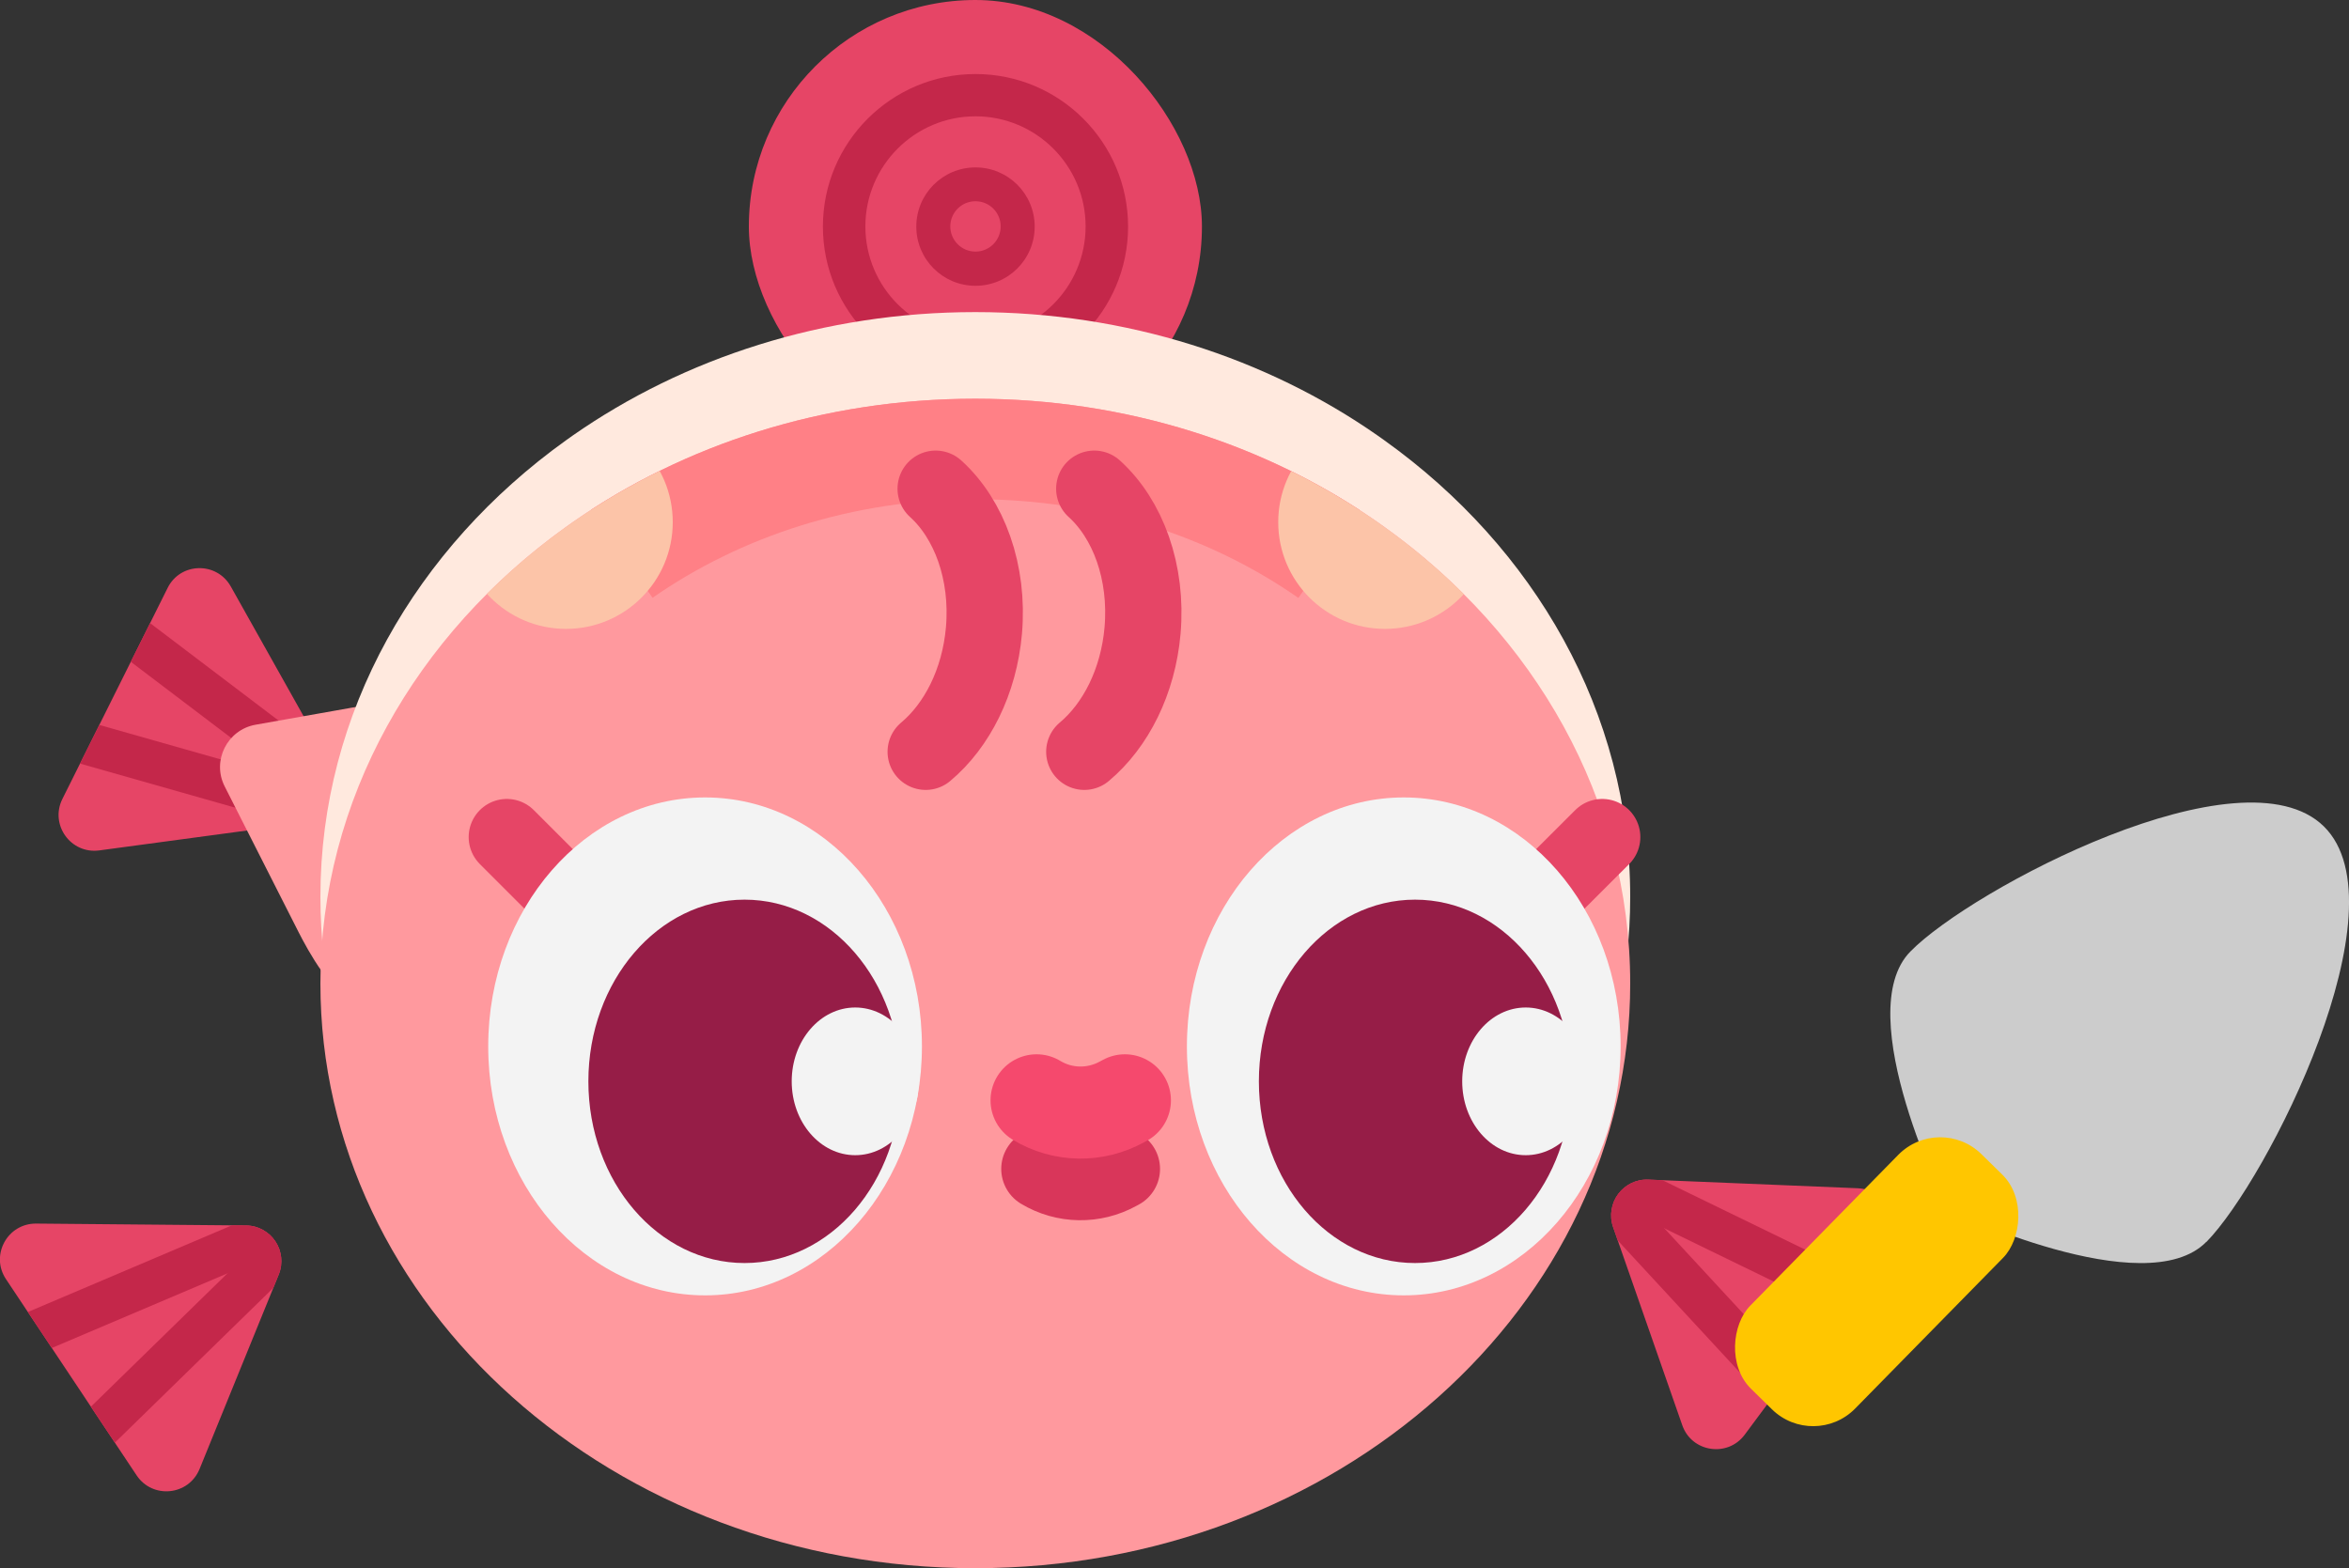
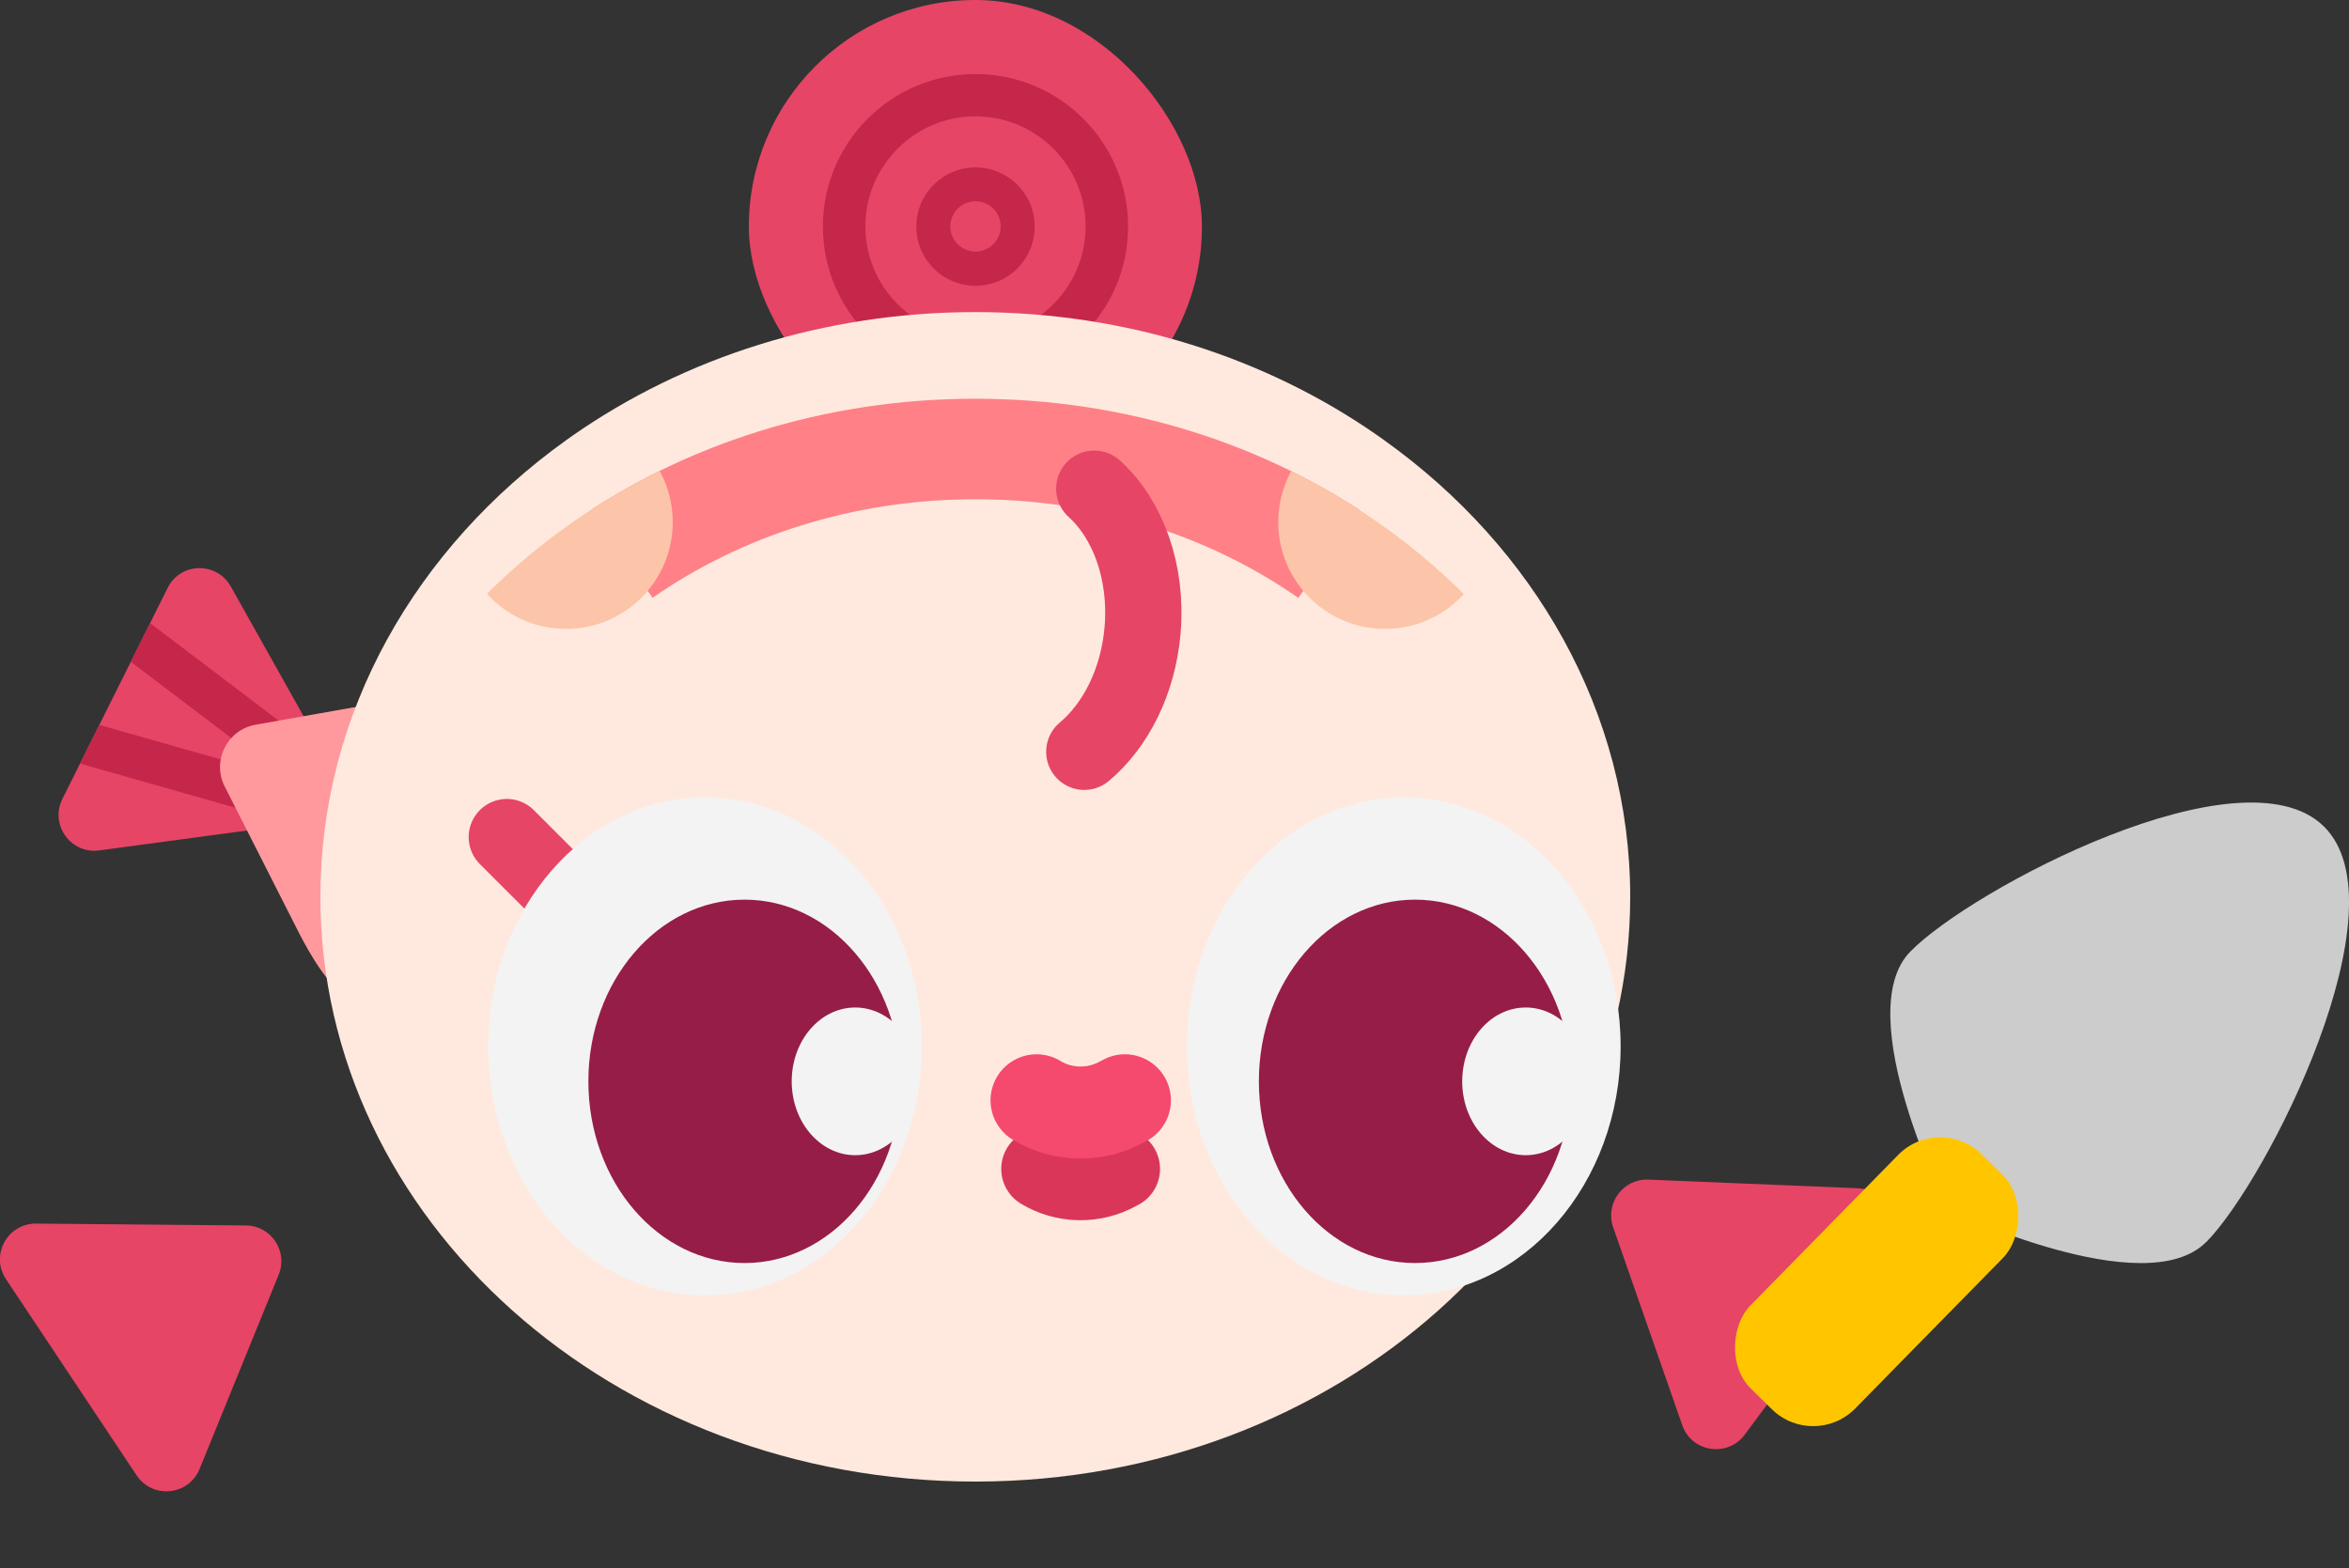
<svg xmlns="http://www.w3.org/2000/svg" id="_圖層_2" data-name="圖層 2" viewBox="0 0 125 83.47">
  <rect x="0" y="0" width="125" height="83.47" fill="#333333" stroke="none" />
  <defs>
    <style>
      .cls-1 {
        stroke: #ff8086;
        stroke-width: 9.64px;
      }

      .cls-1, .cls-2, .cls-3, .cls-4, .cls-5, .cls-6 {
        fill: none;
      }

      .cls-1, .cls-4 {
        stroke-miterlimit: 10;
      }

      .cls-7 {
        fill: #fcc4a8;
      }

      .cls-8 {
        fill: #c4274a;
      }

      .cls-9 {
        clip-path: url(#clippath-1);
      }

      .cls-3 {
        stroke: #d9365a;
        stroke-width: 4.32px;
      }

      .cls-3, .cls-5, .cls-6 {
        stroke-linecap: round;
        stroke-linejoin: round;
      }

      .cls-10 {
        fill: #ffe9de;
      }

      .cls-11 {
        clip-path: url(#clippath-3);
      }

      .cls-12 {
        fill: #e64566;
      }

      .cls-13 {
        fill: #961d47;
      }

      .cls-4 {
        stroke: #c4274a;
        stroke-width: 2.26px;
      }

      .cls-5 {
        stroke: #f5496d;
        stroke-width: 4.9px;
      }

      .cls-14 {
        fill: #ccc;
      }

      .cls-15 {
        clip-path: url(#clippath-2);
      }

      .cls-16 {
        fill: #ff999e;
      }

      .cls-17 {
        fill: #ffc600;
      }

      .cls-18 {
        clip-path: url(#clippath);
      }

      .cls-6 {
        stroke: #e64566;
        stroke-width: 4.06px;
      }

      .cls-19 {
        fill: #f3f3f3;
      }
    </style>
    <clipPath id="clippath">
      <path class="cls-2" d="M17.74,40.94l-5.46-9.73c-.75-1.33-2.68-1.29-3.36.08l-5.6,11.23c-.68,1.37.44,2.94,1.96,2.74l11.06-1.49c1.33-.18,2.06-1.65,1.41-2.82Z" />
    </clipPath>
    <clipPath id="clippath-1">
      <path class="cls-2" d="M86.75,52.34c0,17.19-15.6,31.12-34.85,31.12s-34.85-13.93-34.85-31.12c0-9.98,5.26-18.86,13.44-24.56,5.91-4.12,13.34-6.56,21.41-6.56s15.51,2.45,21.41,6.57c8.18,5.69,13.43,14.57,13.43,24.56Z" />
    </clipPath>
    <clipPath id="clippath-2">
-       <path class="cls-2" d="M85.84,65.31l3.68,10.54c.5,1.44,2.41,1.73,3.32.51l7.48-10.08c.91-1.23.08-2.97-1.45-3.04l-11.15-.46c-1.34-.06-2.32,1.26-1.88,2.53Z" />
-     </clipPath>
+       </clipPath>
    <clipPath id="clippath-3">
-       <path class="cls-2" d="M13.08,65.22l-11.16-.1c-1.53-.01-2.45,1.69-1.6,2.96l6.95,10.44c.85,1.27,2.77,1.08,3.35-.34l4.21-10.34c.51-1.24-.4-2.61-1.74-2.62Z" />
-     </clipPath>
+       </clipPath>
  </defs>
  <g id="_圖檔" data-name="圖檔">
    <g>
      <g>
        <g>
          <g>
            <path class="cls-12" d="M17.74,40.94l-5.46-9.73c-.75-1.33-2.68-1.29-3.36.08l-5.6,11.23c-.68,1.37.44,2.94,1.96,2.74l11.06-1.49c1.33-.18,2.06-1.65,1.41-2.82Z" />
            <g class="cls-18">
              <g>
                <line class="cls-4" x1="20.51" y1="44.08" x2="2.06" y2="38.84" />
                <line class="cls-4" x1="5.23" y1="32.49" x2="20.51" y2="44.08" />
              </g>
            </g>
          </g>
          <path class="cls-16" d="M28.56,46.04l-3.94-7.77c-.46-.9-1.45-1.4-2.44-1.22l-8.58,1.52c-1.51.27-2.34,1.92-1.64,3.29l3.94,7.77c.46.9,1.86,3.5,2.86,3.33l8.16-3.63c1.51-.27,2.34-1.92,1.64-3.29Z" />
        </g>
        <g>
          <g>
            <rect class="cls-12" x="39.85" y="0" width="24.11" height="24.11" rx="12.06" ry="12.06" />
            <path class="cls-8" d="M51.91,6.19c3.23,0,5.86,2.63,5.86,5.86s-2.63,5.86-5.86,5.86-5.86-2.63-5.86-5.86,2.63-5.86,5.86-5.86M51.91,3.94c-4.48,0-8.12,3.64-8.12,8.12s3.64,8.12,8.12,8.12,8.12-3.64,8.12-8.12-3.64-8.12-8.12-8.12h0Z" />
            <path class="cls-8" d="M51.91,10.71c.74,0,1.34.6,1.34,1.34s-.6,1.34-1.34,1.34-1.34-.6-1.34-1.34.6-1.34,1.34-1.34M51.91,8.91c-1.74,0-3.15,1.41-3.15,3.15s1.41,3.15,3.15,3.15,3.15-1.41,3.15-3.15-1.41-3.15-3.15-3.15h0Z" />
-             <path class="cls-10" d="M86.75,47.73c0,17.19-15.6,31.12-34.85,31.12s-34.85-13.93-34.85-31.12c0-9.83,5.1-18.58,13.06-24.29.13-.09.25-.18.38-.27,5.91-4.12,13.34-6.56,21.41-6.56s15.51,2.45,21.41,6.57c.13.09.25.18.38.27,7.96,5.7,13.06,14.46,13.06,24.29Z" />
-             <path class="cls-16" d="M86.75,52.34c0,17.19-15.6,31.12-34.85,31.12s-34.85-13.93-34.85-31.12c0-9.83,5.1-18.58,13.06-24.29.13-.09.25-.18.38-.27,5.91-4.12,13.34-6.56,21.41-6.56s15.51,2.45,21.41,6.57c.13.09.25.18.38.27,7.96,5.7,13.06,14.46,13.06,24.29Z" />
+             <path class="cls-10" d="M86.75,47.73c0,17.19-15.6,31.12-34.85,31.12s-34.85-13.93-34.85-31.12c0-9.83,5.1-18.58,13.06-24.29.13-.09.25-.18.38-.27,5.91-4.12,13.34-6.56,21.41-6.56s15.51,2.45,21.41,6.57c.13.09.25.18.38.27,7.96,5.7,13.06,14.46,13.06,24.29" />
            <g>
              <g>
                <line class="cls-6" x1="26.97" y1="44.55" x2="32.39" y2="49.97" />
                <g>
                  <ellipse class="cls-19" cx="37.52" cy="55.69" rx="11.54" ry="13.25" />
                  <ellipse class="cls-13" cx="39.62" cy="57.55" rx="8.31" ry="9.67" />
                </g>
              </g>
              <g>
-                 <line class="cls-6" x1="85.26" y1="44.55" x2="79.83" y2="49.97" />
                <g>
                  <ellipse class="cls-19" cx="74.7" cy="55.69" rx="11.54" ry="13.25" />
                  <ellipse class="cls-13" cx="75.3" cy="57.55" rx="8.31" ry="9.67" />
                </g>
              </g>
              <ellipse class="cls-19" cx="45.51" cy="57.55" rx="3.38" ry="3.93" />
              <ellipse class="cls-19" cx="81.19" cy="57.55" rx="3.38" ry="3.93" />
            </g>
            <g>
              <path class="cls-3" d="M55.44,62.21h0c1.23.74,2.75.76,4,.07l.13-.07" />
              <path class="cls-5" d="M55.16,58.56h0c1.39.84,3.12.87,4.55.08l.15-.08" />
            </g>
            <g class="cls-9">
              <path class="cls-1" d="M31.97,27.86c5.5-3.83,12.42-6.11,19.94-6.11s14.44,2.28,19.94,6.12" />
              <g>
                <circle class="cls-7" cx="73.7" cy="27.79" r="5.68" />
                <circle class="cls-7" cx="30.12" cy="27.79" r="5.68" />
              </g>
            </g>
            <g>
              <path class="cls-12" d="M85.84,65.31l3.68,10.54c.5,1.44,2.41,1.73,3.32.51l7.48-10.08c.91-1.23.08-2.97-1.45-3.04l-11.15-.46c-1.34-.06-2.32,1.26-1.88,2.53Z" />
              <g class="cls-15">
                <g>
                  <line class="cls-4" x1="83.66" y1="61.73" x2="100.91" y2="70.12" />
                  <line class="cls-4" x1="96.68" y1="75.81" x2="83.66" y2="61.73" />
                </g>
              </g>
            </g>
            <g>
              <path class="cls-12" d="M13.08,65.22l-11.16-.1c-1.53-.01-2.45,1.69-1.6,2.96l6.95,10.44c.85,1.27,2.77,1.08,3.35-.34l4.21-10.34c.51-1.24-.4-2.61-1.74-2.62Z" />
              <g class="cls-11">
                <g>
                  <line class="cls-4" x1="17.19" y1="64.38" x2="3.47" y2="77.78" />
                  <line class="cls-4" x1="-.46" y1="71.88" x2="17.19" y2="64.38" />
                </g>
              </g>
            </g>
          </g>
          <g>
-             <path class="cls-6" d="M49.26,40.01c1.67-1.4,2.86-3.73,3.1-6.45.27-3.11-.78-5.93-2.57-7.55" />
            <path class="cls-6" d="M57.7,40.01c1.67-1.4,2.86-3.73,3.1-6.45.27-3.11-.78-5.93-2.57-7.55" />
          </g>
        </g>
      </g>
      <g>
        <path class="cls-14" d="M117.41,66.09c-3.25,3.32-13.77-1.72-13.77-1.72,0,0-5.24-10.42-1.98-13.73,3.25-3.32,17.65-10.93,22-6.66,4.35,4.27-2.99,18.8-6.25,22.12Z" />
        <rect class="cls-17" x="95.96" y="59.46" width="7.82" height="17.5" rx="3.13" ry="3.13" transform="translate(76.36 -50.42) rotate(44.46)" />
      </g>
    </g>
  </g>
</svg>